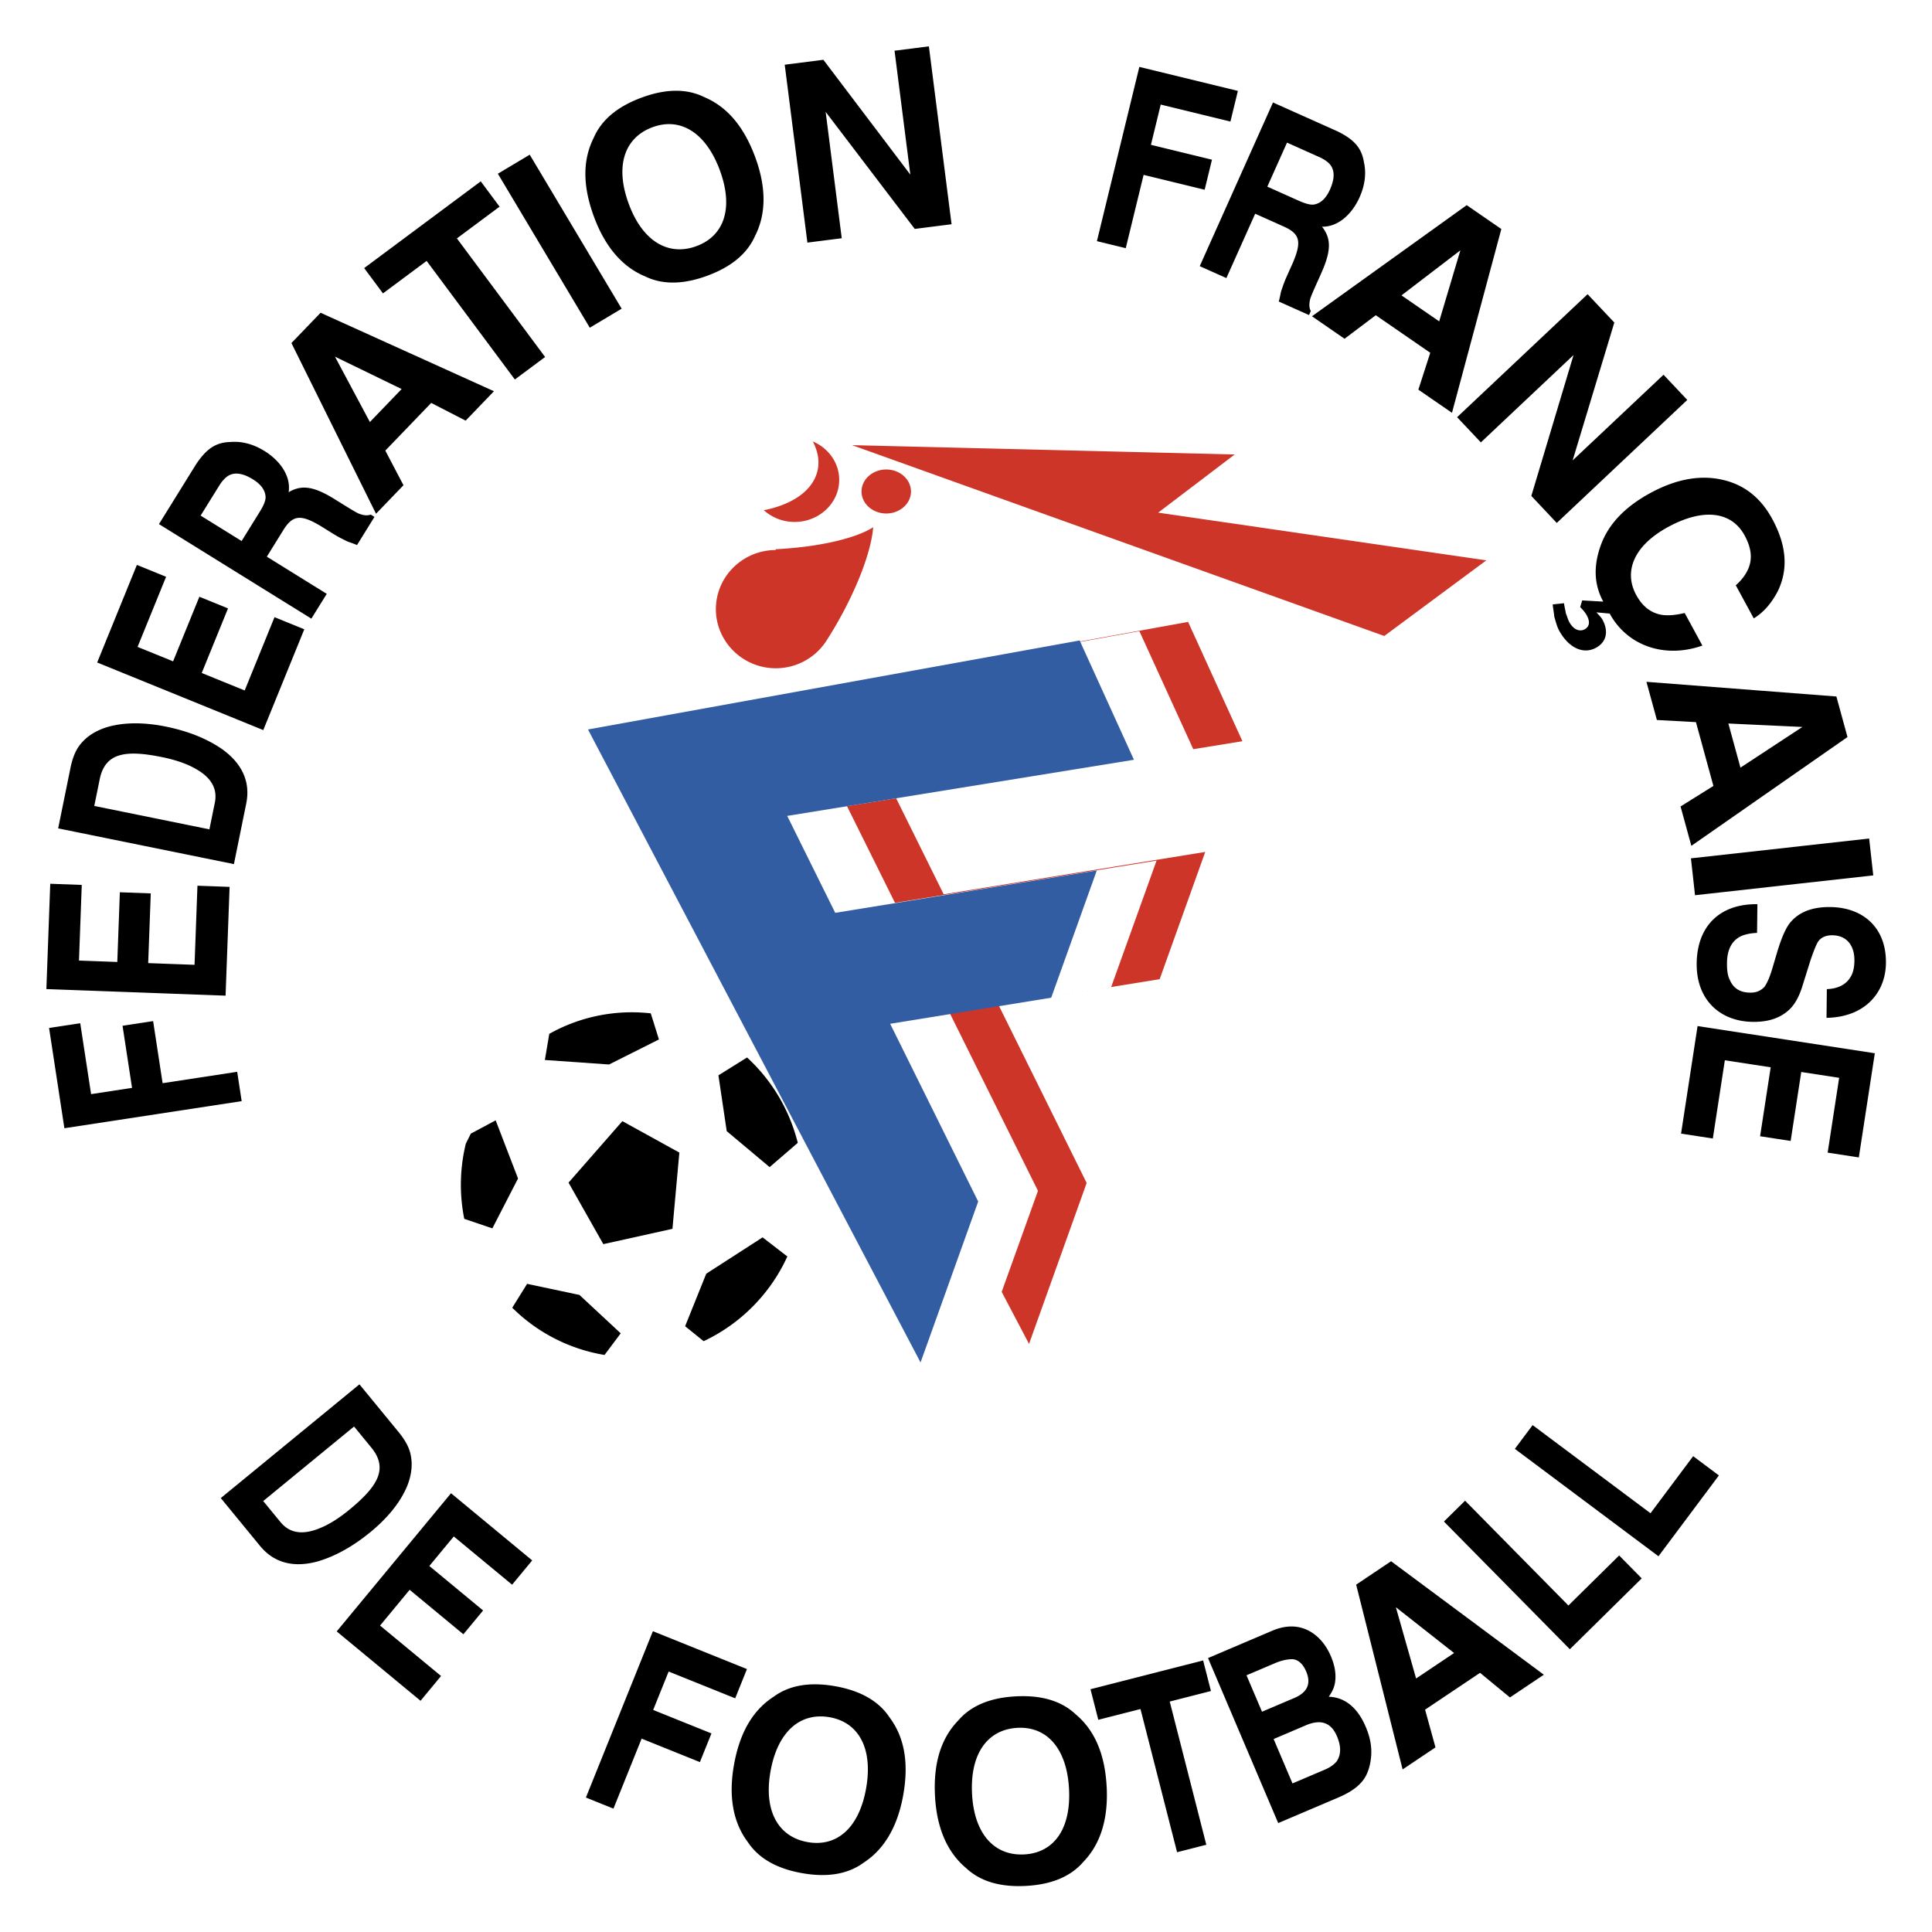
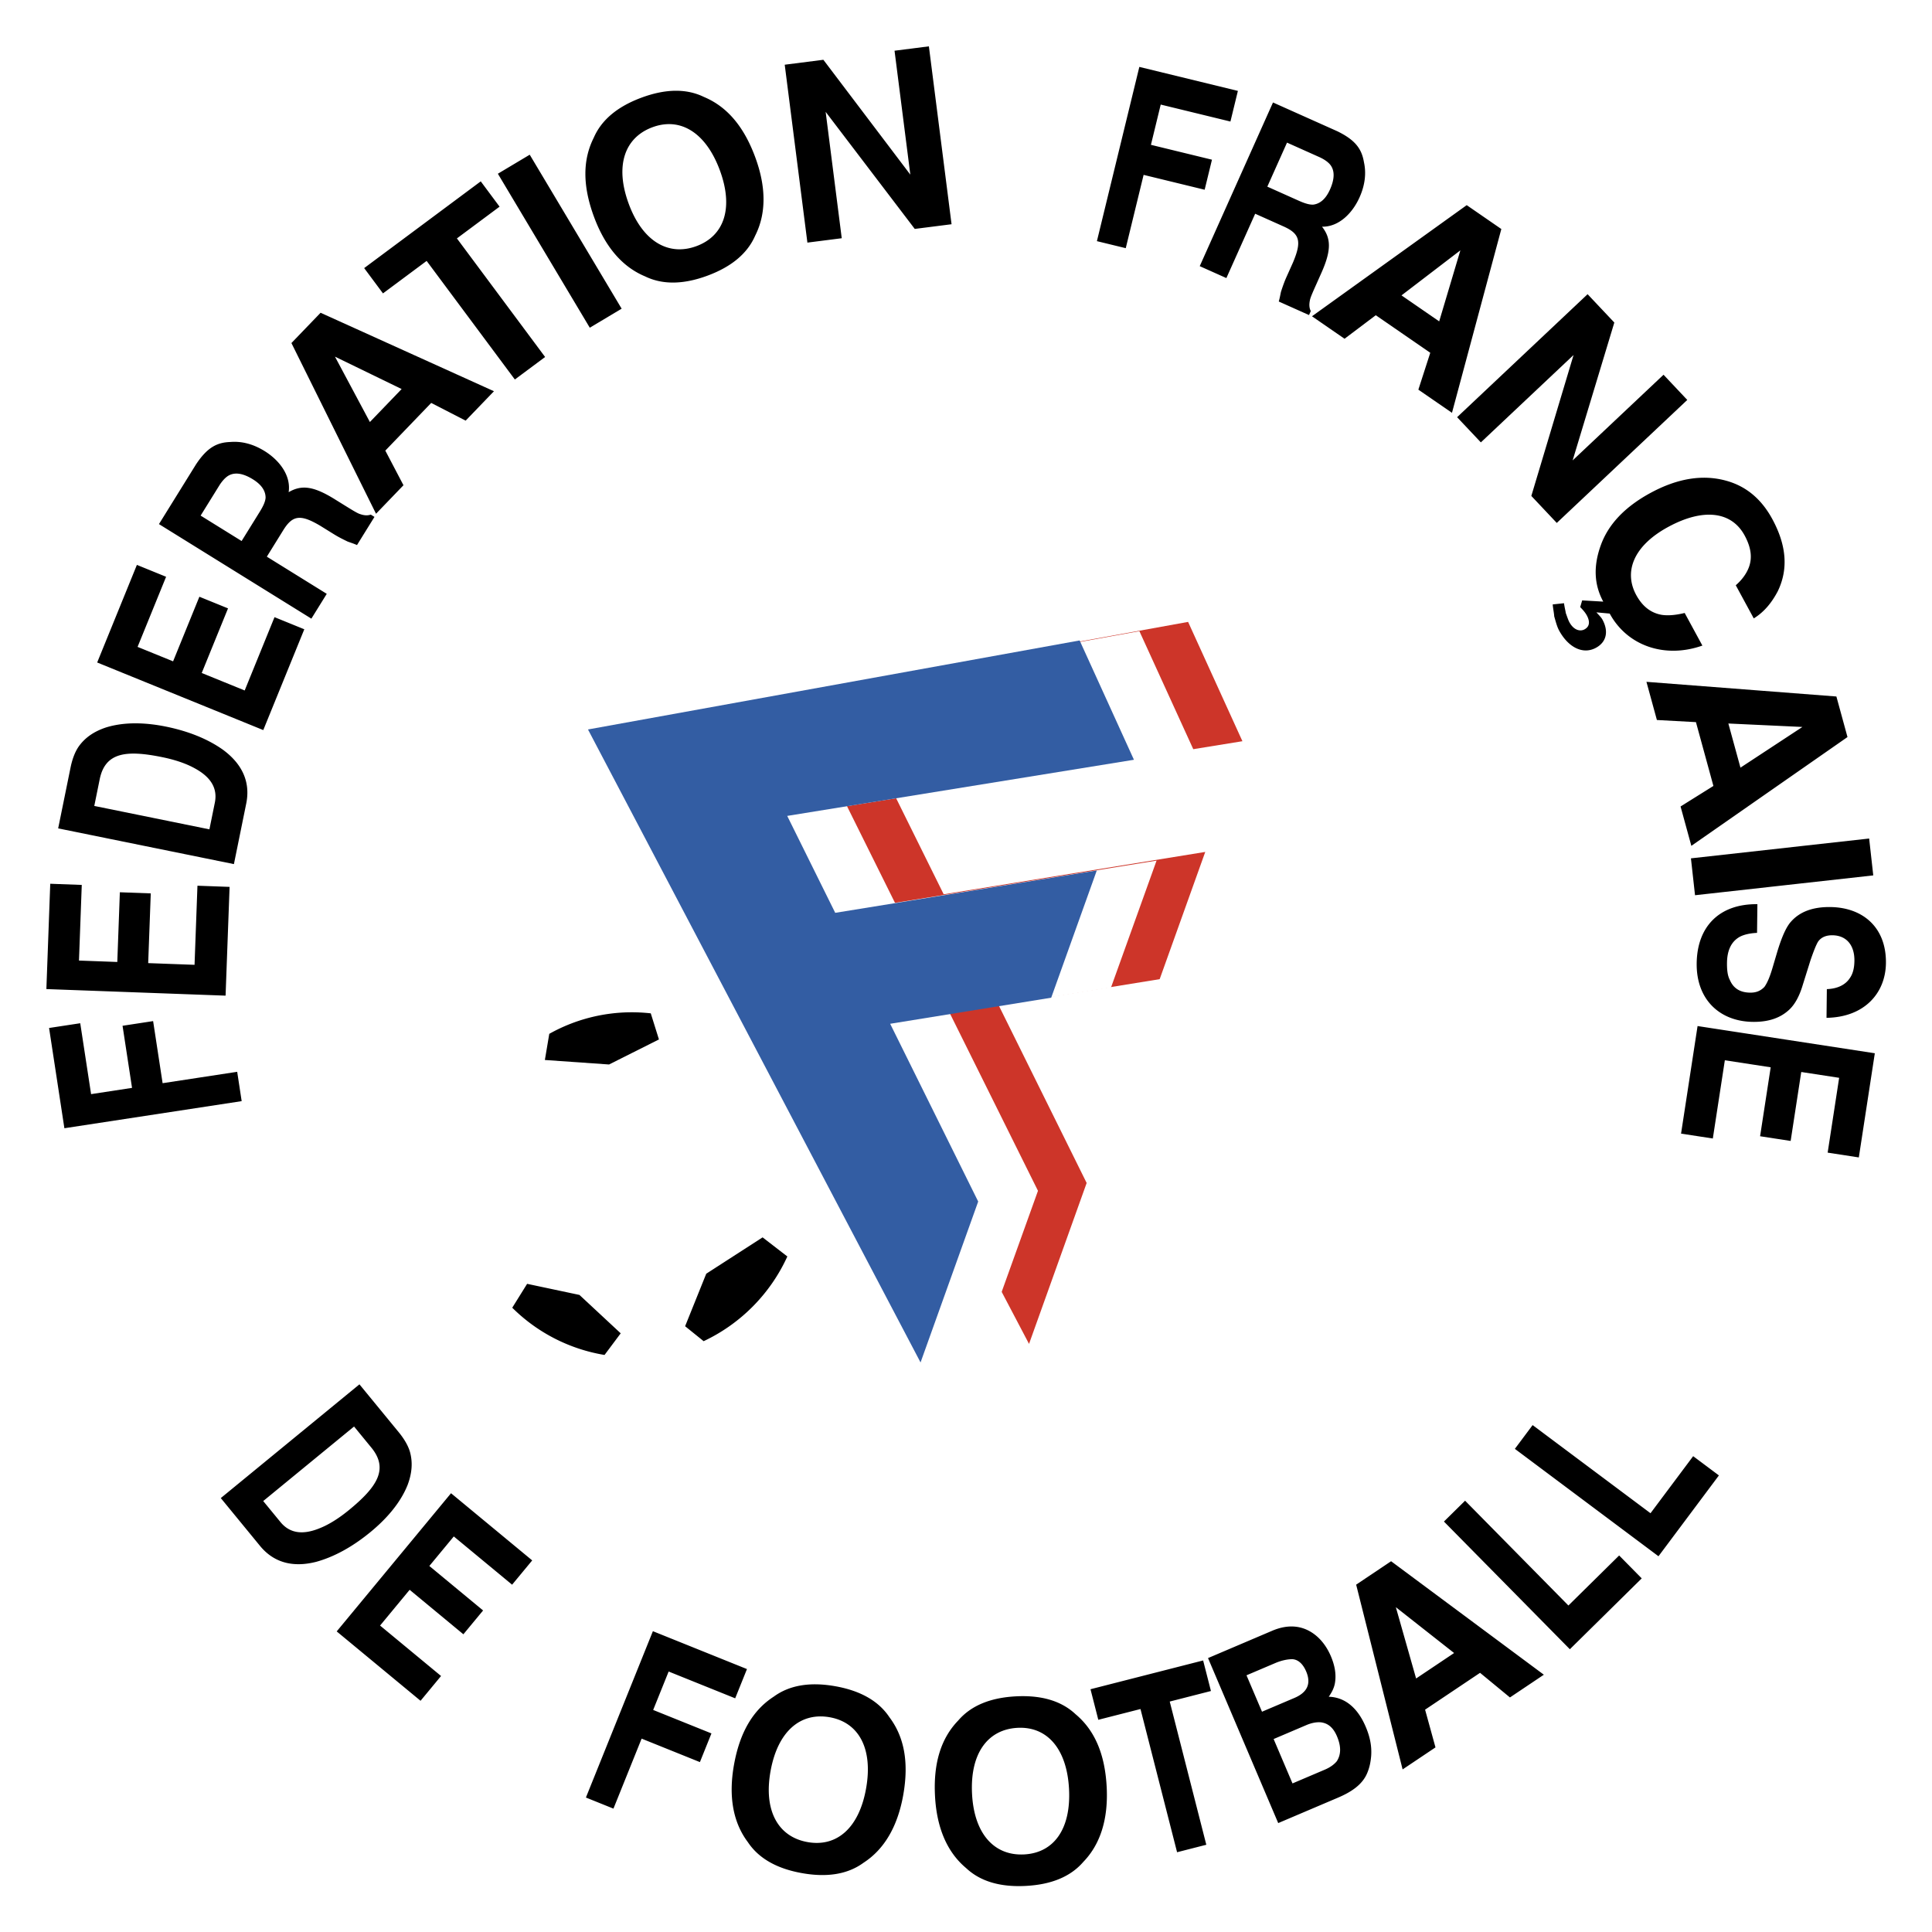
<svg xmlns="http://www.w3.org/2000/svg" width="2500" height="2500" viewBox="0 0 192.756 192.756">
  <g fill-rule="evenodd" clip-rule="evenodd">
    <path fill="#fff" d="M0 0h192.756v192.756H0V0z" />
    <path d="M96.378 2.834c51.522 0 93.544 42.022 93.544 93.544 0 51.521-42.021 93.543-93.544 93.543-51.522 0-93.543-42.021-93.543-93.543C2.834 44.856 44.856 2.834 96.378 2.834z" fill="#fff" />
    <path fill="#cd3529" d="M123.957 73.951l-34.594 5.601 4.789 9.671 26.096-4.226-4.547 12.694-16.066 2.602 8.781 17.732-5.75 16.057-33.181-63.153 49.052-8.882 5.42 11.904z" />
    <path fill="#fff" d="M119.098 74.846l-34.593 5.587 4.789 9.645 26.097-4.215-4.547 12.662-16.067 2.594 8.782 17.688-5.752 16.015-33.18-62.99 49.051-8.86 5.42 11.874z" />
    <path fill="#335da3" d="M113.133 75.802l-34.592 5.601 4.789 9.67 26.096-4.225-4.547 12.693-16.067 2.602 8.782 17.734-5.751 16.055-33.18-63.153 49.052-8.882 5.418 11.905z" />
    <path d="M63.044 100.996c9.397 0 17.062 7.729 17.062 17.205 0 9.475-7.664 17.203-17.062 17.203s-17.062-7.729-17.062-17.203c0-9.476 7.665-17.205 17.062-17.205z" fill="#fff" />
-     <path d="M46.32 121.604a17.288 17.288 0 0 1 .154-7.498l.5-1.004 2.479-1.326 2.231 5.803-2.561 4.975-2.803-.95zM74.536 105.504a17.28 17.28 0 0 1 5.058 8.518l-2.809 2.422-4.28-3.59-.825-5.555.018-.025 2.838-1.77zM56.724 117.992l3.47 6.137 6.896-1.529.689-7.608-5.685-3.135-5.37 6.135z" />
-     <path fill="#cd3529" d="M85.013 44.413l53.098 19.039 10.182-7.546-32.74-4.76 7.636-5.804-38.176-.929zM81.095 44.043c1.55.658 2.633 2.129 2.633 3.833 0 2.312-1.997 4.199-4.446 4.199a4.57 4.57 0 0 1-3.074-1.171c2.62-.516 4.601-1.752 5.237-3.535.384-1.074.232-2.218-.35-3.326zM88.422 46.841c1.358 0 2.466.986 2.466 2.196 0 1.209-1.108 2.195-2.466 2.195-1.359 0-2.466-.986-2.466-2.195 0-1.21 1.107-2.196 2.466-2.196zM87.116 52.6c-.159 2.167-1.391 5.632-3.41 9.238a40.925 40.925 0 0 1-1.146 1.92 6.007 6.007 0 0 1-5.156 2.915c-3.294 0-5.981-2.65-5.981-5.898 0-3.244 2.68-5.892 5.969-5.898v-.081c4.338-.218 8.033-1.094 9.724-2.196z" />
    <path d="M69.485 24.556c2.778-1.026 3.723-3.809 2.333-7.57-1.39-3.762-3.938-5.32-6.715-4.294-2.779 1.026-3.782 3.831-2.371 7.65 1.39 3.762 3.975 5.241 6.753 4.214zm5.863-8.875c1.112 3.01 1.099 5.645-.002 7.828-.782 1.801-2.398 3.122-4.771 3.998-2.373.877-4.46.924-6.225.063-2.256-.942-3.979-2.937-5.09-5.946-1.155-3.126-1.12-5.703-.019-7.886.781-1.801 2.398-3.122 4.771-3.999 2.373-.876 4.459-.924 6.225-.063 2.256.944 3.957 2.88 5.111 6.005zM52.851 15.435l9.171 15.363-3.179 1.898-9.17-15.363 3.178-1.898zM36.333 26.748l11.632-8.654 1.878 2.525-4.257 3.167 8.8 11.831-3.019 2.246-8.801-11.831-4.356 3.24-1.877-2.524zM13.658 56.359l2.914 1.186-2.846 6.995 3.543 1.442 2.623-6.446 2.858 1.162-2.624 6.446 4.286 1.744 2.976-7.314 2.972 1.209-4.093 10.057-16.572-6.743 3.963-9.738zM21.864 48.463l-1.847 2.978 4.089 2.537 1.795-2.894c.364-.587.572-1.039.597-1.43-.002-.699-.423-1.308-1.262-1.829-.943-.585-1.729-.724-2.355-.416-.314.154-.679.509-1.017 1.054zm-2.309-2.13c1.119-1.687 2.085-2.191 3.419-2.235 1.072-.09 2.224.16 3.43.908 1.416.878 2.65 2.398 2.395 4.099 1.253-.732 2.431-.641 4.58.692l.996.618c.682.422 1.153.715 1.441.836.472.176.812.212 1.178.092l.367.228-1.743 2.81c-.341-.153-.707-.264-.942-.353-.446-.218-.892-.436-1.364-.729l-1.363-.845c-1.966-1.161-2.75-1.067-3.687.442l-1.639 2.643 5.978 3.708-1.535 2.475-15.206-9.433 3.695-5.956zM9.947 77.748l-.541 2.661 11.487 2.335.541-2.66c.286-1.402-.364-2.542-2.009-3.431-.848-.474-1.968-.853-3.237-1.111-3.567-.726-5.69-.502-6.241 2.206zm-2.914-1.146c.177-.871.445-1.572.805-2.103.62-.881 1.502-1.507 2.719-1.915 1.95-.61 4.125-.471 6-.09 2.297.467 4.214 1.26 5.698 2.317 1.971 1.458 2.734 3.275 2.312 5.355l-1.229 6.046-17.535-3.564 1.23-6.046zM5.013 88.173l3.145.116-.278 7.546 3.823.141.255-6.955 3.084.113-.257 6.956 4.625.17.29-7.892 3.206.117-.4 10.851-17.879-.656.386-10.507zM24.111 109.861l-17.687 2.703-1.528-10.002 3.109-.474 1.082 7.074 4.086-.625-.947-6.195 3.05-.467.947 6.195 7.441-1.136.447 2.927zM80.554 24.205L78.292 6.457l3.856-.492 8.675 11.458L89.248 5.06l3.427-.436 2.262 17.748-3.672.467-8.89-11.679 1.606 12.608-3.427.437zM109.439 24.06l4.233-17.385 9.832 2.394-.744 3.057-6.955-1.693-.977 4.017 6.09 1.483-.73 2.997-6.09-1.483-1.782 7.313-2.877-.7zM131.605 15.661l-3.199-1.432-1.965 4.393 3.107 1.391c.631.283 1.107.428 1.498.4.691-.096 1.238-.595 1.643-1.496.453-1.014.486-1.811.096-2.39-.193-.29-.594-.605-1.18-.866zm1.801-2.575c1.822.883 2.451 1.773 2.674 3.089.232 1.05.139 2.226-.441 3.521-.68 1.521-2.021 2.948-3.74 2.922.893 1.143.961 2.323-.074 4.631l-.477 1.07c-.328.732-.555 1.239-.637 1.541-.111.49-.102.833.066 1.178l-.176.395-3.018-1.351c.105-.357.166-.736.223-.981.156-.471.312-.942.539-1.448l.656-1.464c.887-2.104.689-2.869-.934-3.595l-2.838-1.27-2.873 6.419-2.658-1.189 7.309-16.331 6.399 2.863zM145.375 41.624l13.02-12.272 2.666 2.828-4.159 13.756 9.069-8.548 2.369 2.514-13.02 12.272-2.539-2.694 4.213-14.06-9.248 8.717-2.371-2.513zM164.666 49.182c2.711-1.473 5.238-1.862 7.551-1.222 1.979.54 3.512 1.813 4.602 3.819 1.443 2.657 1.605 5.026.547 7.215-.623 1.181-1.393 2.09-2.393 2.704l-1.795-3.308c.67-.575 1.09-1.224 1.293-1.756.381-.979.234-2.023-.412-3.216-1.297-2.386-4.098-2.76-7.621-.847-3.523 1.914-4.43 4.512-3.193 6.789.617 1.139 1.467 1.8 2.551 1.984.611.09 1.354.038 2.285-.188l1.766 3.253c-3.709 1.312-7.479.06-9.246-3.193l-1.328-.121c.344.375.486.508.604.725.619 1.139.434 2.222-.65 2.811-1.301.707-2.762-.045-3.676-1.726-.205-.379-.332-.872-.488-1.419-.01-.276-.107-.714-.15-1.182l1.127-.121c.074.522.168.822.172.96.15.409.244.71.361.927.441.813 1.082.957 1.516.722.598-.324.494-.9.229-1.388-.146-.271-.348-.513-.662-.833l.197-.669 2.104.122c-.912-1.681-1.004-3.528-.246-5.623.754-2.096 2.406-3.836 4.955-5.219zM186.896 87.338l-17.783 1.979-.408-3.68 17.781-1.977.41 3.678zM175.336 90.21l-.035 2.863c-.863.039-1.484.229-1.857.471-.746.484-1.125 1.319-1.141 2.504-.008.689.047 1.283.287 1.73.361.844 1.035 1.246 2.021 1.258.617.008 1.051-.184 1.426-.574.314-.441.568-1.08.826-1.965l.451-1.524c.449-1.476.895-2.507 1.395-3.043.875-.977 2.176-1.455 3.904-1.434 3.207.039 5.59 1.992 5.547 5.595-.037 3.01-2.164 5.402-5.928 5.457l.033-2.863c1.051-.037 1.857-.422 2.297-1.107.314-.441.445-1.031.453-1.722.018-1.529-.771-2.526-2.191-2.544-.615-.007-1.111.185-1.426.625-.188.294-.443.932-.764 1.866l-.77 2.458c-.32 1.082-.764 1.916-1.326 2.451-.873.83-2.051 1.26-3.654 1.24-3.27-.039-5.65-2.191-5.605-5.844.045-3.699 2.293-5.943 6.057-5.898zM185.455 115.477l-3.109-.479 1.146-7.465-3.781-.58-1.057 6.879-3.049-.469 1.057-6.879-4.574-.701-1.199 7.805-3.17-.486 1.648-10.733 17.684 2.715-1.596 10.393zM145.701 24.977l-5.873 4.494 3.76 2.592 2.113-7.086zm-14.805 6.578l15.439-11.087 3.453 2.382-4.924 18.337-3.354-2.312 1.188-3.678-5.436-3.748-3.115 2.348-3.251-2.242zM179.826 72.529l-7.387-.345 1.207 4.404 6.18-4.059zm-15.56-4.503l18.951 1.463 1.107 4.047-15.578 10.854-1.076-3.928 3.277-2.048-1.742-6.367-3.896-.213-1.043-3.808zM33.42 35.583l3.484 6.522 3.167-3.29-6.651-3.232zm4.096 15.674l-8.441-17.031 2.909-3.022 17.298 7.829-2.824 2.934-3.437-1.767-4.578 4.757 1.811 3.455-2.738 2.845zM37.046 144.424l-1.722-2.1-9.063 7.436 1.722 2.098c.908 1.107 2.202 1.322 3.93.607.903-.359 1.904-.988 2.905-1.809 2.813-2.308 3.98-4.095 2.228-6.232zm2.729-1.539c.563.688.938 1.338 1.122 1.953.292 1.037.221 2.117-.23 3.318-.757 1.898-2.239 3.496-3.718 4.709-1.812 1.486-3.637 2.473-5.395 2.957-2.375.607-4.266.053-5.612-1.588l-3.913-4.77 13.833-11.348 3.913 4.769zM53.098 155.682l-2.006 2.423-5.817-4.814-2.439 2.947 5.362 4.438-1.966 2.377-5.362-4.438-2.95 3.567 6.084 5.033-2.045 2.473-8.366-6.922 11.406-13.786 8.099 6.702zM58.457 179.34l6.682-16.596 9.386 3.779-1.175 2.918-6.639-2.673-1.544 3.834 5.814 2.341-1.151 2.862-5.815-2.342-2.811 6.984-2.747-1.107zM80.571 183.785c2.916.52 5.138-1.406 5.839-5.354.702-3.949-.71-6.58-3.627-7.1-2.916-.518-5.198 1.396-5.91 5.404-.702 3.951.783 6.533 3.698 7.05zm9.545-4.695c-.562 3.158-1.904 5.426-3.958 6.754-1.584 1.16-3.647 1.482-6.138 1.039-2.49-.441-4.315-1.455-5.404-3.09-1.47-1.953-1.95-4.545-1.388-7.703.583-3.281 1.915-5.488 3.968-6.814 1.584-1.16 3.647-1.482 6.138-1.041 2.49.443 4.315 1.457 5.403 3.092 1.471 1.952 1.961 4.482 1.379 7.763zM102.18 185.016c2.959-.154 4.688-2.531 4.477-6.535-.213-4.006-2.184-6.25-5.141-6.094s-4.748 2.535-4.534 6.602c.211 4.005 2.241 6.183 5.198 6.027zm8.234-6.735c.168 3.203-.627 5.717-2.326 7.475-1.279 1.488-3.215 2.271-5.742 2.402-2.525.135-4.533-.439-5.963-1.785-1.875-1.57-2.928-3.986-3.097-7.189-.175-3.328.623-5.779 2.322-7.535 1.28-1.49 3.216-2.271 5.742-2.404 2.527-.133 4.533.441 5.965 1.787 1.873 1.57 2.923 3.923 3.099 7.249zM108.799 168.535l11.238-2.871.779 3.049-4.111 1.051 3.649 14.287-2.916.746-3.651-14.287-4.209 1.074-.779-3.049zM127.225 165.928l-2.861 1.217 1.547 3.633 3.225-1.371c1.135-.482 1.76-1.285 1.18-2.648-.338-.793-.828-1.189-1.379-1.223-.482.003-1.076.12-1.712.392zm3.115 6.183l-3.27 1.393 1.883 4.428 3.225-1.373c.545-.23.951-.537 1.197-.844.42-.648.449-1.465.014-2.486-.361-.852-.877-1.303-1.611-1.393-.391-.035-.893.043-1.438.275zm-3.414-9.41c1.59-.676 2.99-.533 4.156.312.697.506 1.287 1.262 1.699 2.227.434 1.021.545 1.914.4 2.713-.082.436-.277.855-.611 1.332 1.627.045 2.889 1.117 3.686 2.992.436 1.021.615 1.949.545 2.92-.055.627-.158 1.139-.398 1.711-.479 1.143-1.562 1.871-2.926 2.451l-5.949 2.531-7.004-16.463 6.402-2.726zM139.264 160.35l2.021 7.113 3.791-2.541-5.812-4.572zm.675 16.185l-4.635-18.434 3.486-2.336 15.24 11.322-3.383 2.268-2.982-2.457-5.484 3.676 1.037 3.764-3.279 2.197zM156.625 164.545l-12.563-12.74 2.11-2.08 10.308 10.457 5.063-4.993 2.252 2.286-7.17 7.07zM165.467 155.268l-14.328-10.715 1.771-2.371 11.762 8.793 4.256-5.692 2.568 1.92-6.029 8.065zM63.044 100.996c.636 0 1.265.037 1.884.105l.815 2.605-4.978 2.498-6.403-.449.44-2.609a16.83 16.83 0 0 1 8.242-2.15zM60.315 135.184a16.99 16.99 0 0 1-9.208-4.713l1.484-2.383 5.221 1.107 4.116 3.83-1.613 2.159zM78.554 125.359a17.268 17.268 0 0 1-8.351 8.451l-1.849-1.492 2.108-5.238 5.622-3.627 2.47 1.906z" />
  </g>
</svg>